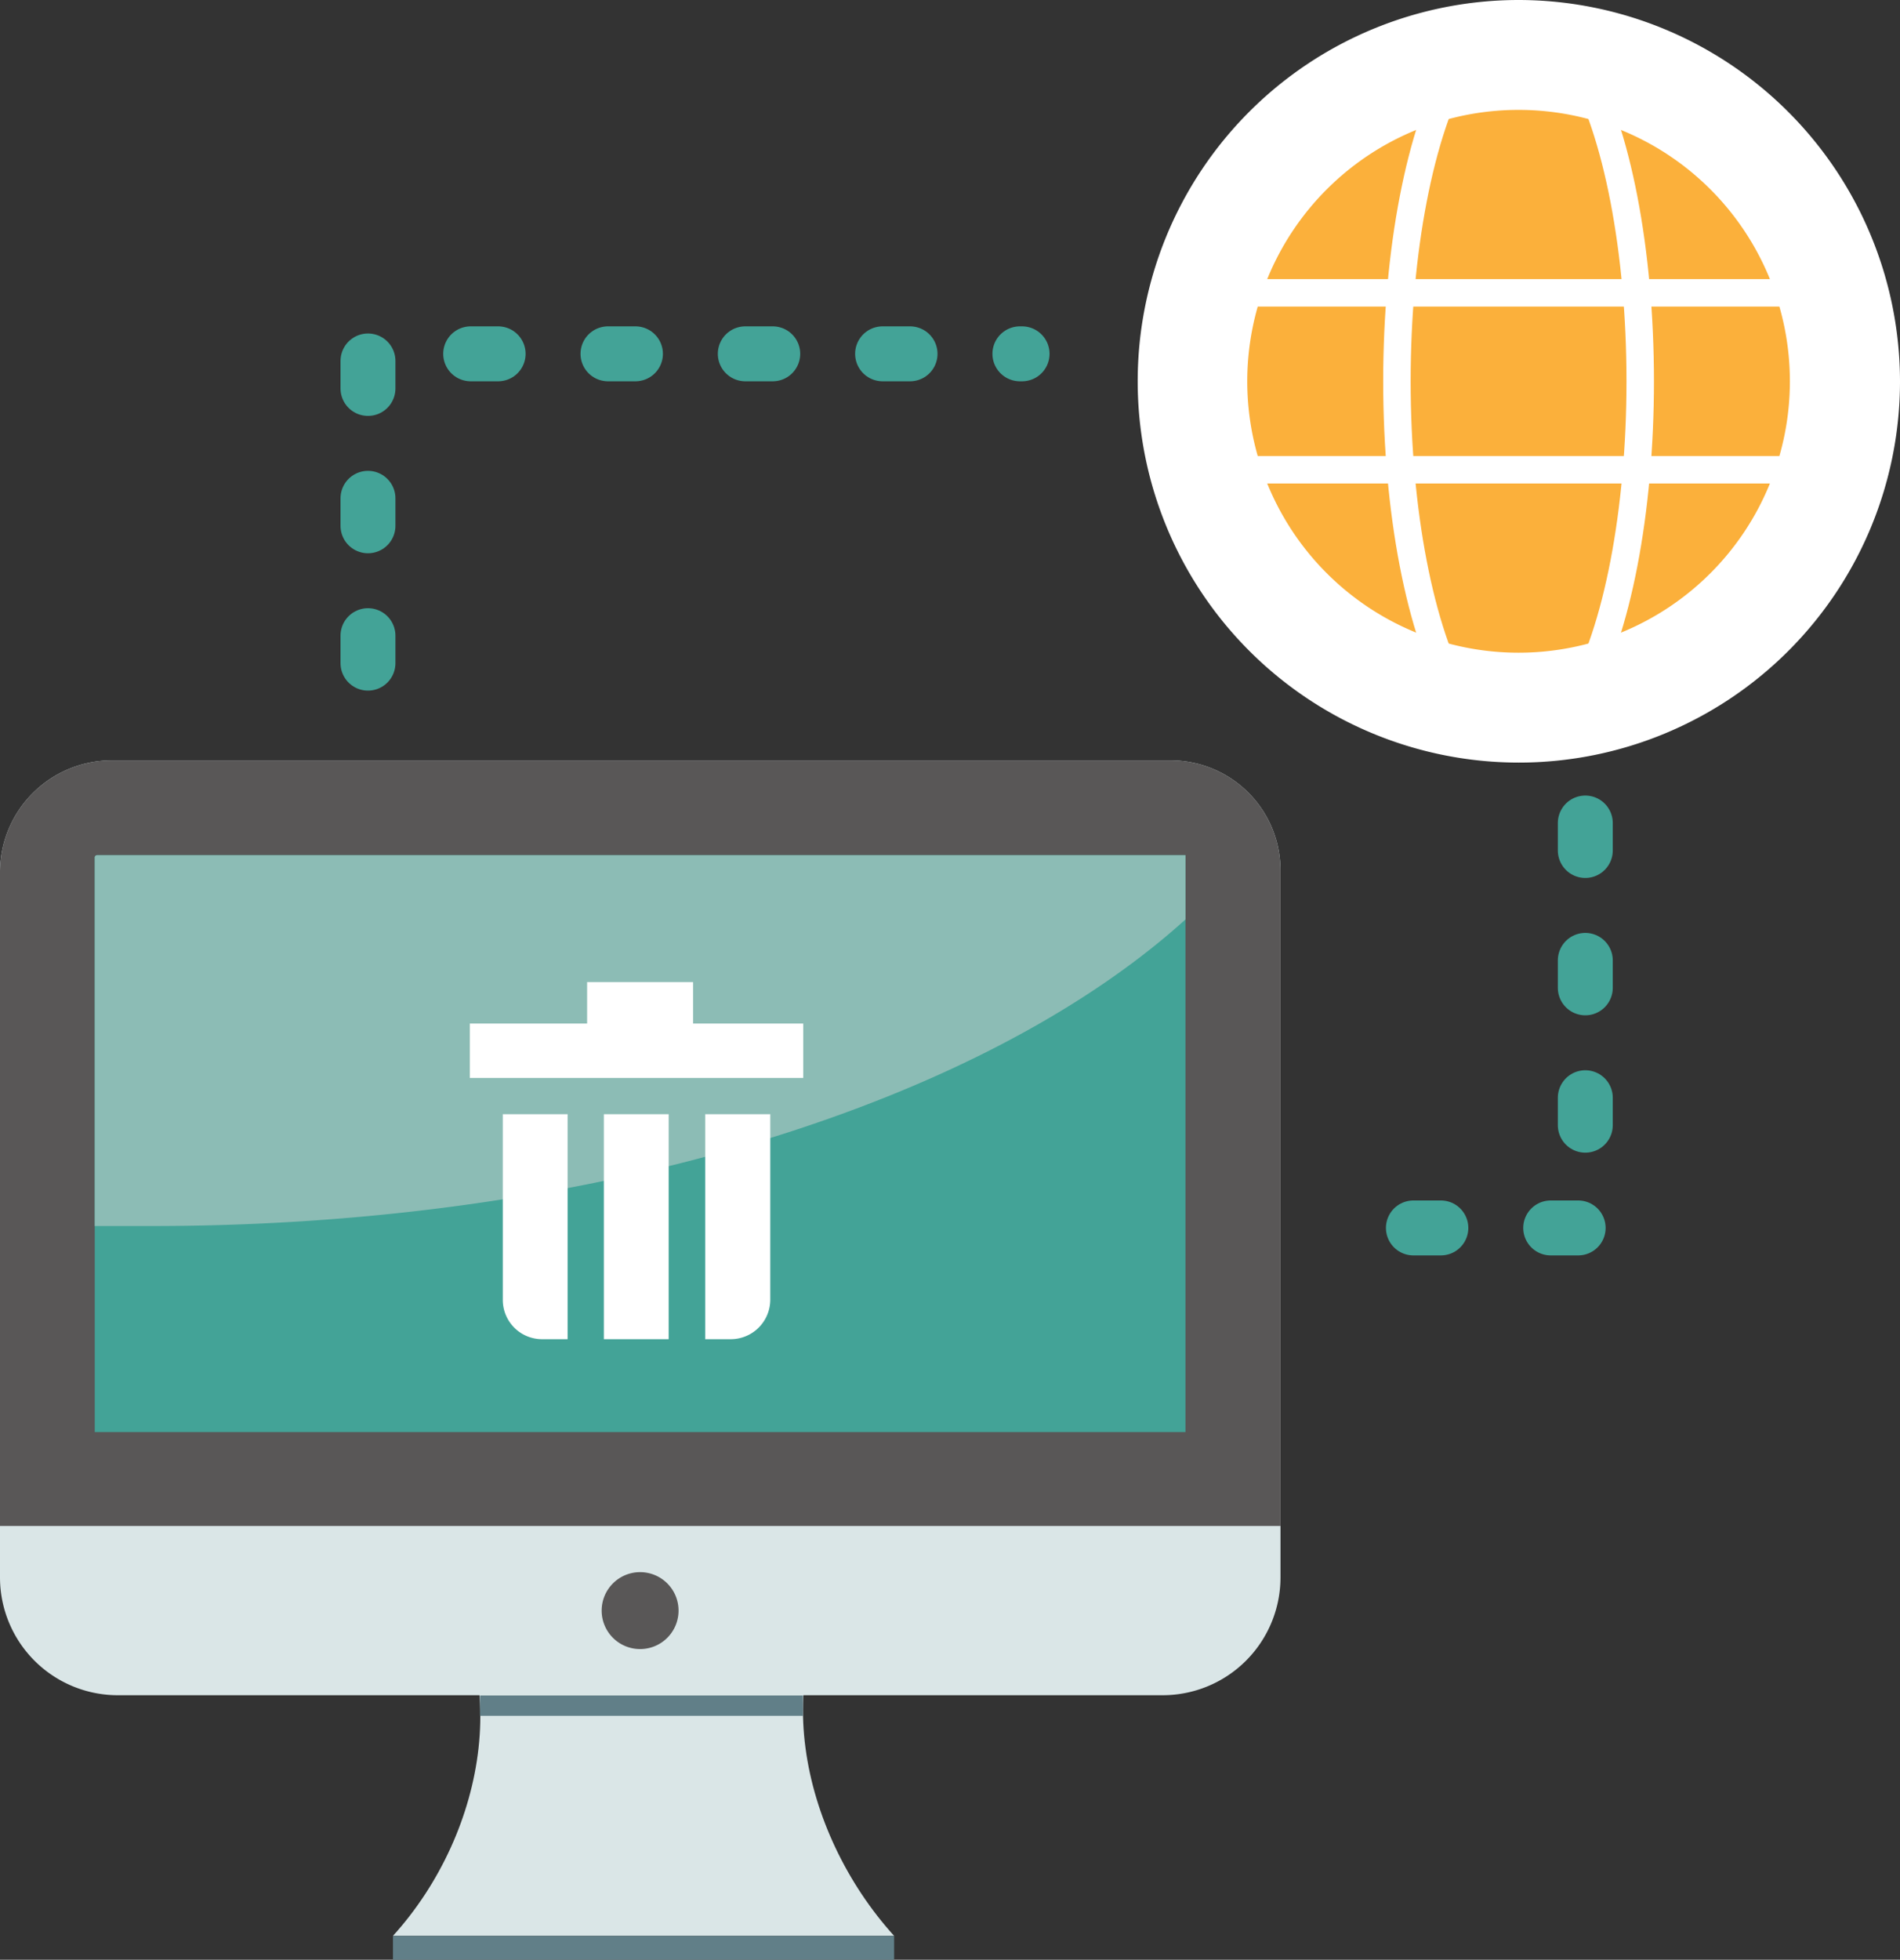
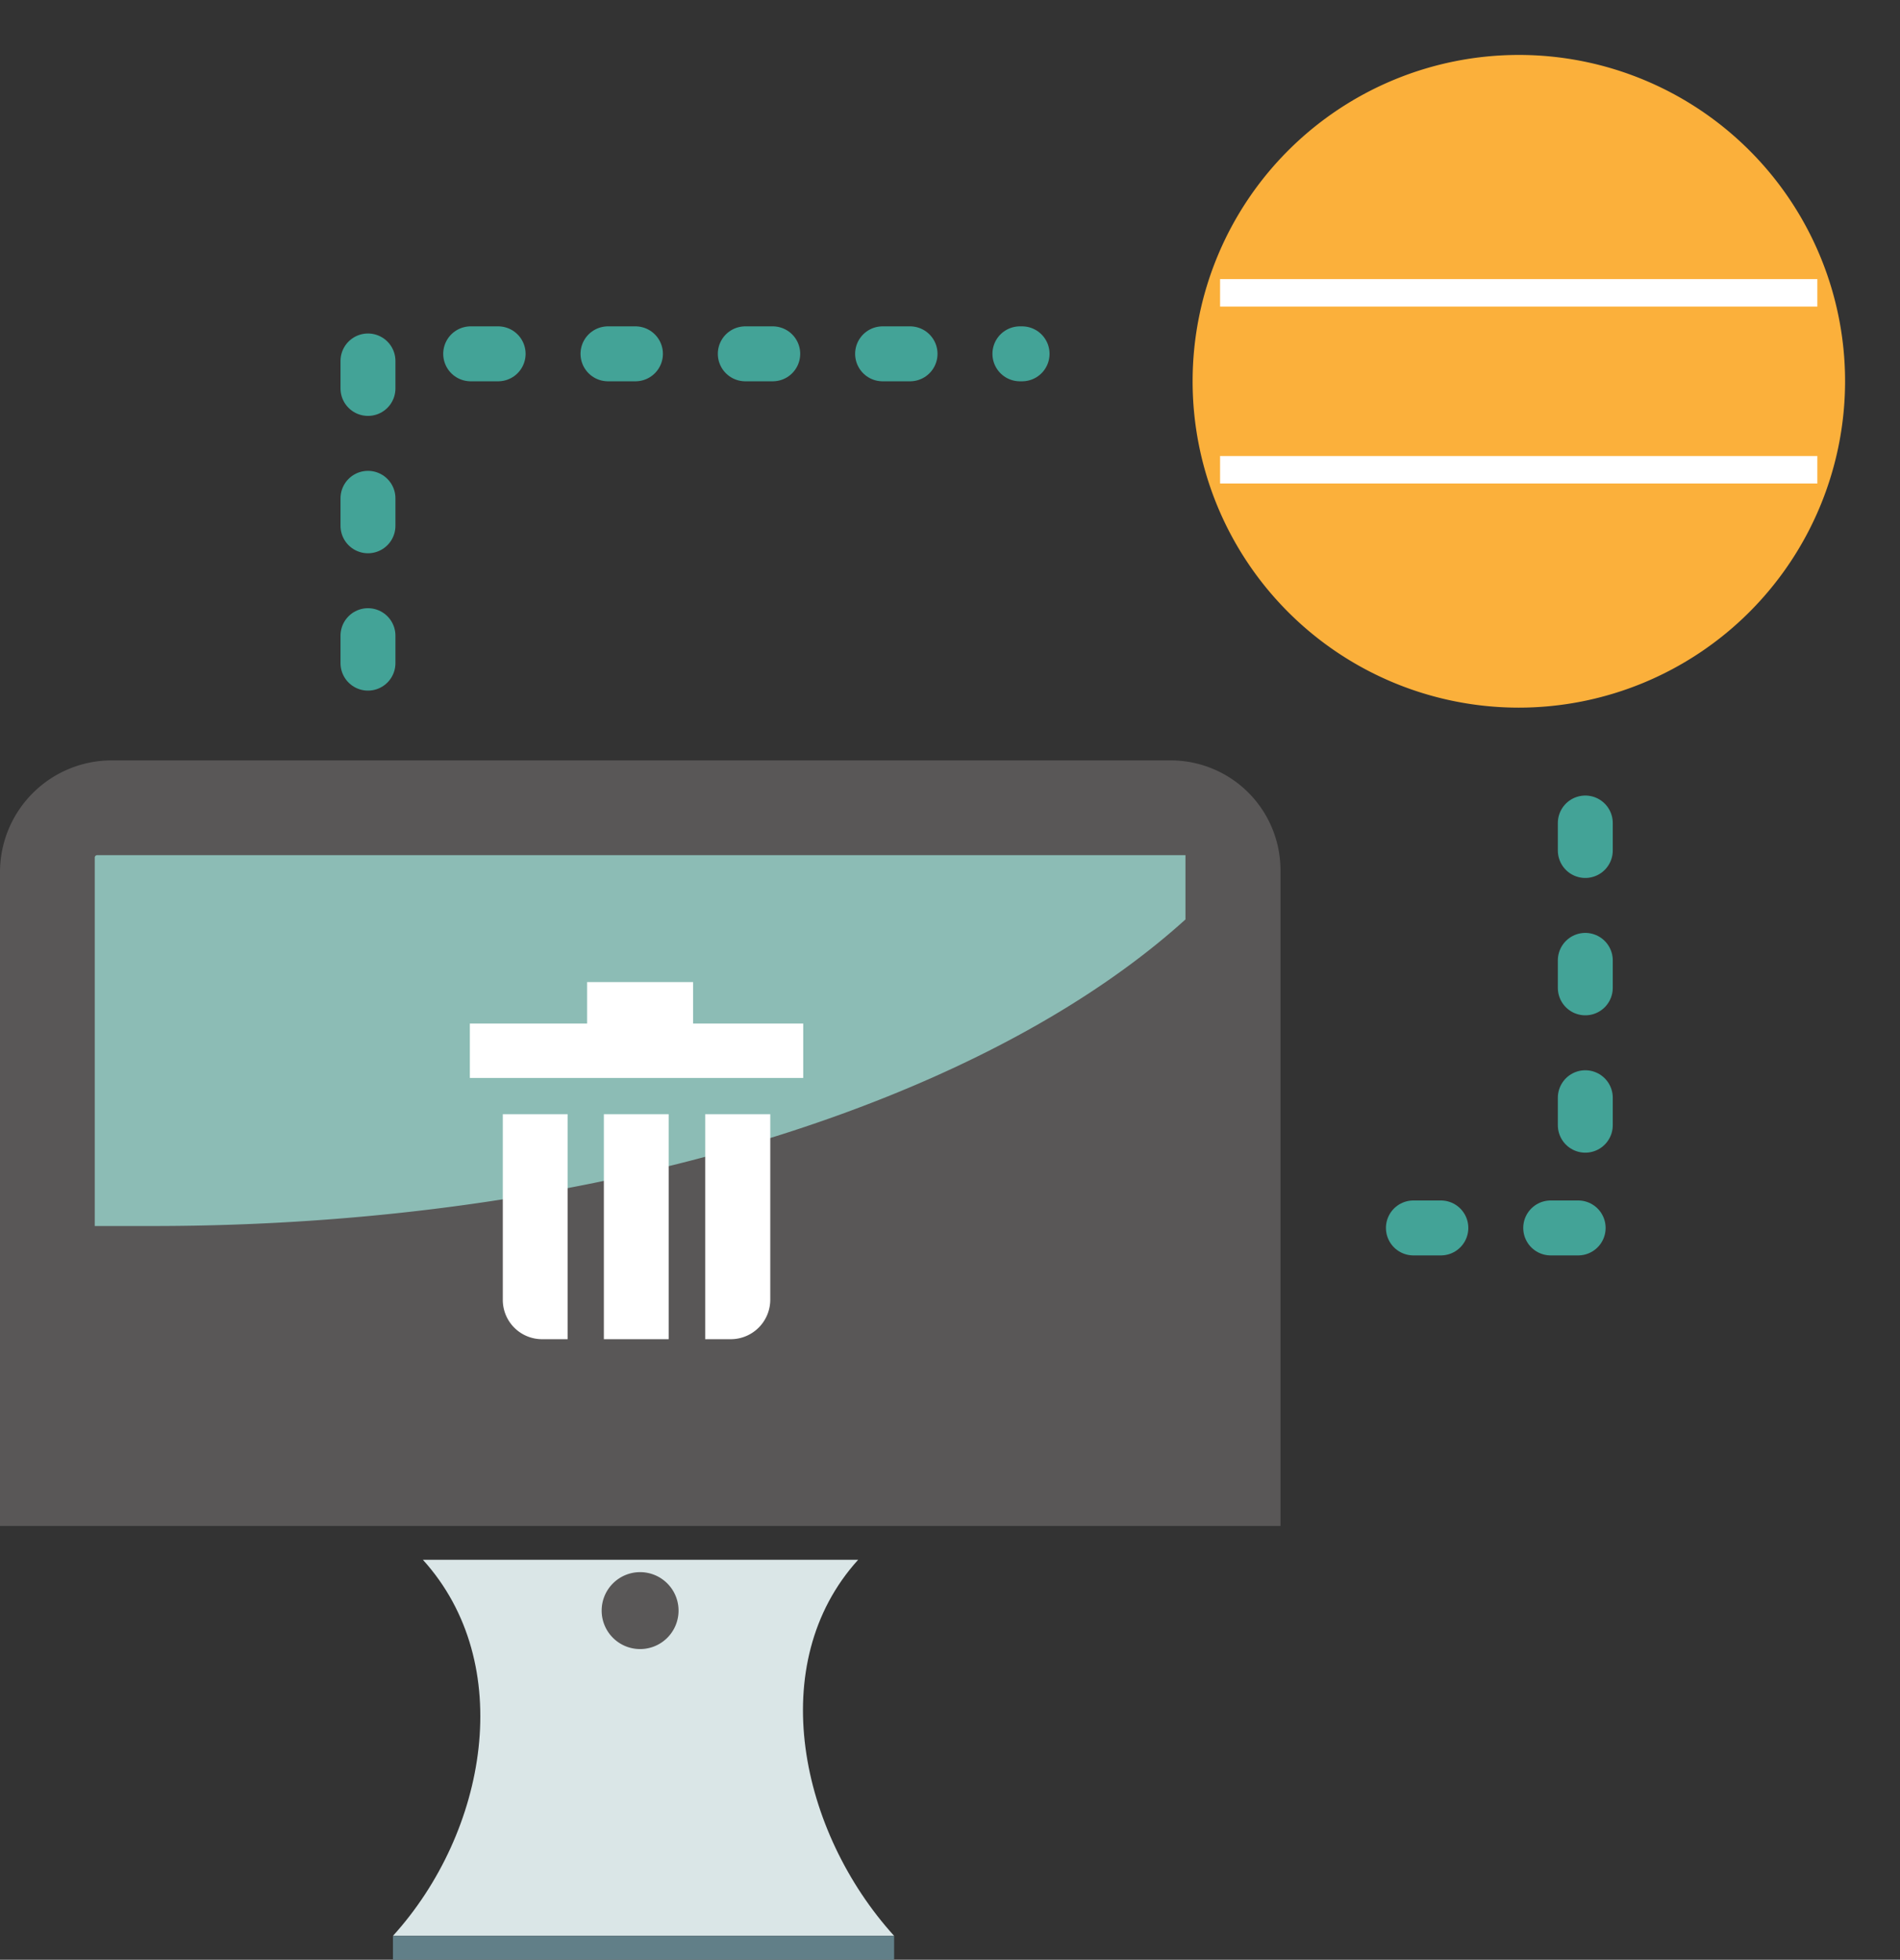
<svg xmlns="http://www.w3.org/2000/svg" width="69.19" height="71.34" viewBox="0 0 69.19 71.34">
  <rect x="0" y="0" width="69.19" height="71.34" fill="#333333" stroke="none" />
  <defs>
    <style>.f9fa5b82-71f5-4b56-94d2-cf4d39e9cd1d{fill:#dae6e7;}.fc355bbe-c3b1-4f74-a343-b390a435f778{fill:#617f88;}.a398fda9-a7d6-46ce-b896-9649c7510bc8{fill:#595757;}.bf261d5c-ca12-4964-8dee-69cf4db40520{fill:#43a397;}.a224acf0-cb8b-4a1a-bded-1a5422087a0b{fill:#8cbcb5;}.a8c7e8a7-6f0a-4a64-ab91-2911b5d970da{fill:#fff;}.bf39d54c-a113-4481-8390-290f6310094d{fill:#fbb03b;}.a7678418-fa2a-41fc-bfcf-dcc974812c6c,.bda7d2b0-cb17-4eca-9f96-42aeba3c6c42{fill:none;stroke-miterlimit:10;}.a7678418-fa2a-41fc-bfcf-dcc974812c6c{stroke:#43a397;stroke-linecap:round;stroke-width:2px;stroke-dasharray:1 4;}.bda7d2b0-cb17-4eca-9f96-42aeba3c6c42{stroke:#fff;}</style>
  </defs>
  <g id="a021fc1e-98ee-458e-a721-b156e2f71eb5" data-name="レイヤー 2">
    <g id="b90f8911-df85-40a3-8615-887230aa41d4" data-name="レイヤー 1">
      <path class="f9fa5b82-71f5-4b56-94d2-cf4d39e9cd1d" d="M31.25,56.78H15.4c3.43,3.78,2.34,9.91-1.09,13.69H32.56C29.13,66.69,27.82,60.56,31.25,56.78Z" />
      <rect class="fc355bbe-c3b1-4f74-a343-b390a435f778" x="14.31" y="70.47" width="18.25" height="0.87" />
-       <rect class="fc355bbe-c3b1-4f74-a343-b390a435f778" x="17.48" y="61.72" width="11.76" height="0.74" />
-       <path class="f9fa5b82-71f5-4b56-94d2-cf4d39e9cd1d" d="M4.07,27.68H42.63a4,4,0,0,1,4,4V57.42a4.29,4.29,0,0,1-4.29,4.29h-38A4.29,4.29,0,0,1,0,57.42V31.75A4.07,4.07,0,0,1,4.07,27.68Z" />
      <path class="a398fda9-a7d6-46ce-b896-9649c7510bc8" d="M4.07,27.68H42.63a4,4,0,0,1,4,4V55.55a0,0,0,0,1,0,0H0a0,0,0,0,1,0,0V31.75A4.07,4.07,0,0,1,4.07,27.68Z" />
-       <path class="bf261d5c-ca12-4964-8dee-69cf4db40520" d="M12.83,21.75h21a0,0,0,0,1,0,0V61.47a0,0,0,0,1,0,0H12.91a.08.08,0,0,1-.08-.08V21.75A0,0,0,0,1,12.83,21.75Z" transform="translate(64.92 18.3) rotate(90)" />
      <path class="a398fda9-a7d6-46ce-b896-9649c7510bc8" d="M24.71,58.63a1.4,1.4,0,1,1-1.4-1.4A1.4,1.4,0,0,1,24.71,58.63Z" />
      <path class="a224acf0-cb8b-4a1a-bded-1a5422087a0b" d="M3.54,31.13a.09.09,0,0,0-.09.08V44.63c.7,0,1.39,0,2.1,0,16.16,0,30.25-4.5,37.62-11.16V31.13Z" />
      <rect class="a8c7e8a7-6f0a-4a64-ab91-2911b5d970da" x="17.11" y="37.26" width="12.14" height="1.98" />
      <rect class="a8c7e8a7-6f0a-4a64-ab91-2911b5d970da" x="21.38" y="35.75" width="3.86" height="1.8" />
      <path class="a8c7e8a7-6f0a-4a64-ab91-2911b5d970da" d="M18.31,40.56v6.75a1.43,1.43,0,0,0,1.44,1.44h.92V40.56Z" />
      <rect class="a8c7e8a7-6f0a-4a64-ab91-2911b5d970da" x="21.99" y="40.56" width="2.36" height="8.19" />
      <path class="a8c7e8a7-6f0a-4a64-ab91-2911b5d970da" d="M25.68,40.56v8.19h.92a1.44,1.44,0,0,0,1.45-1.44V40.56Z" />
      <path class="bf39d54c-a113-4481-8390-290f6310094d" d="M55.3,25.76A11.88,11.88,0,1,1,67.19,13.88,11.89,11.89,0,0,1,55.3,25.76Z" />
-       <path class="a8c7e8a7-6f0a-4a64-ab91-2911b5d970da" d="M55.3,4a9.88,9.88,0,1,1-9.88,9.88A9.88,9.88,0,0,1,55.3,4m0-4A13.88,13.88,0,1,0,69.19,13.88,13.9,13.9,0,0,0,55.3,0Z" />
      <polyline class="a7678418-fa2a-41fc-bfcf-dcc974812c6c" points="13.4 24.14 13.4 12.88 37.22 12.88" />
      <line class="bda7d2b0-cb17-4eca-9f96-42aeba3c6c42" x1="44.43" y1="10.66" x2="66.18" y2="10.66" />
      <line class="bda7d2b0-cb17-4eca-9f96-42aeba3c6c42" x1="44.43" y1="17.1" x2="66.18" y2="17.1" />
-       <ellipse class="bda7d2b0-cb17-4eca-9f96-42aeba3c6c42" cx="55.3" cy="13.88" rx="4.43" ry="13.26" />
      <polyline class="a7678418-fa2a-41fc-bfcf-dcc974812c6c" points="51.47 44.7 57.73 44.7 57.73 26.4" />
    </g>
  </g>
</svg>